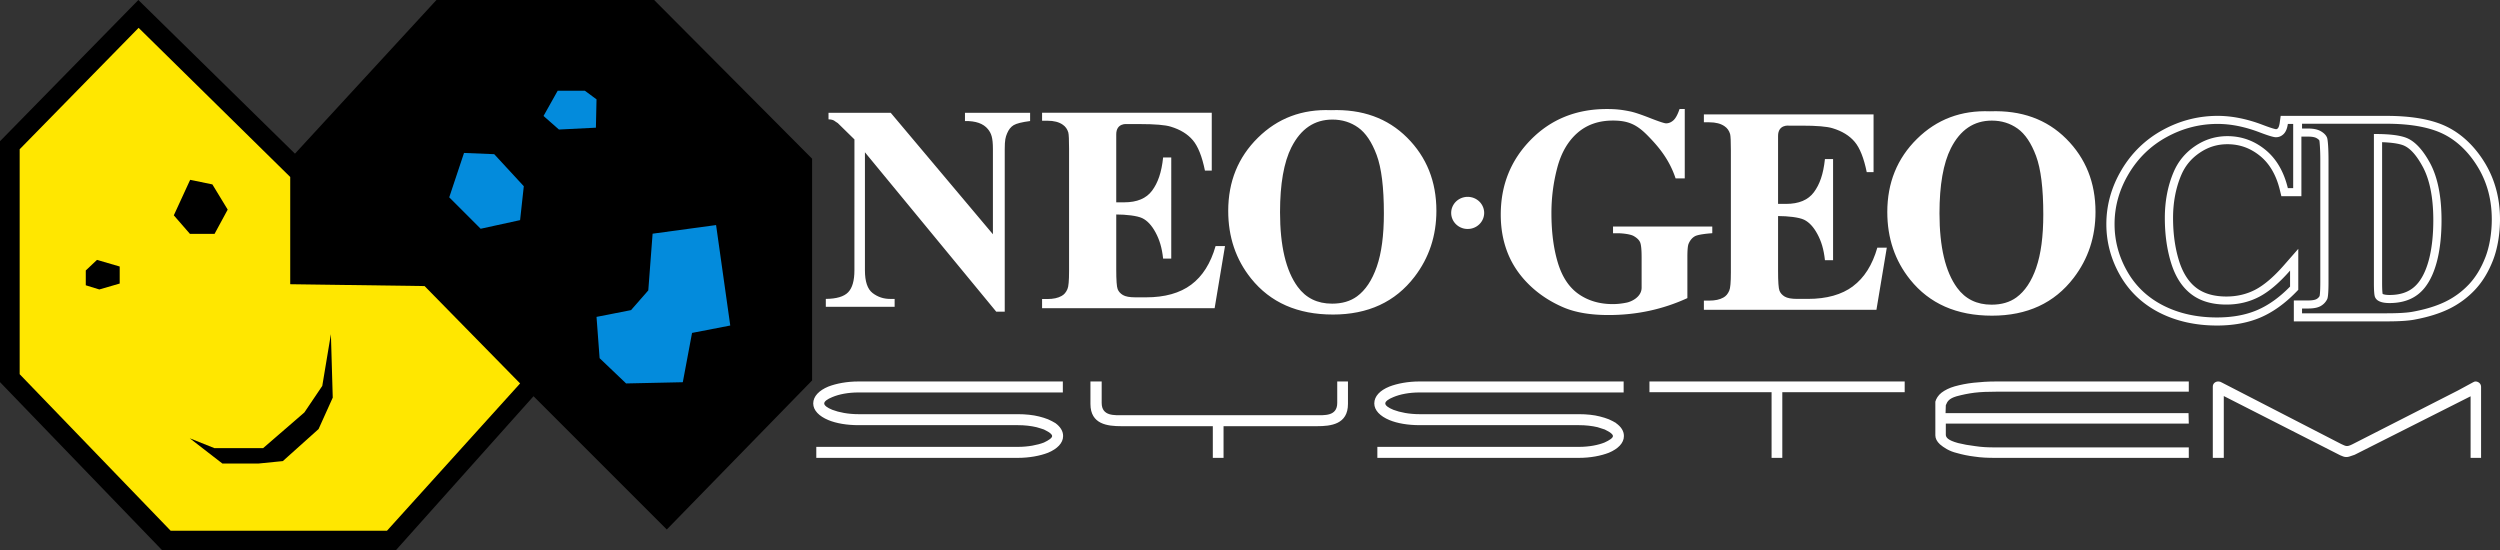
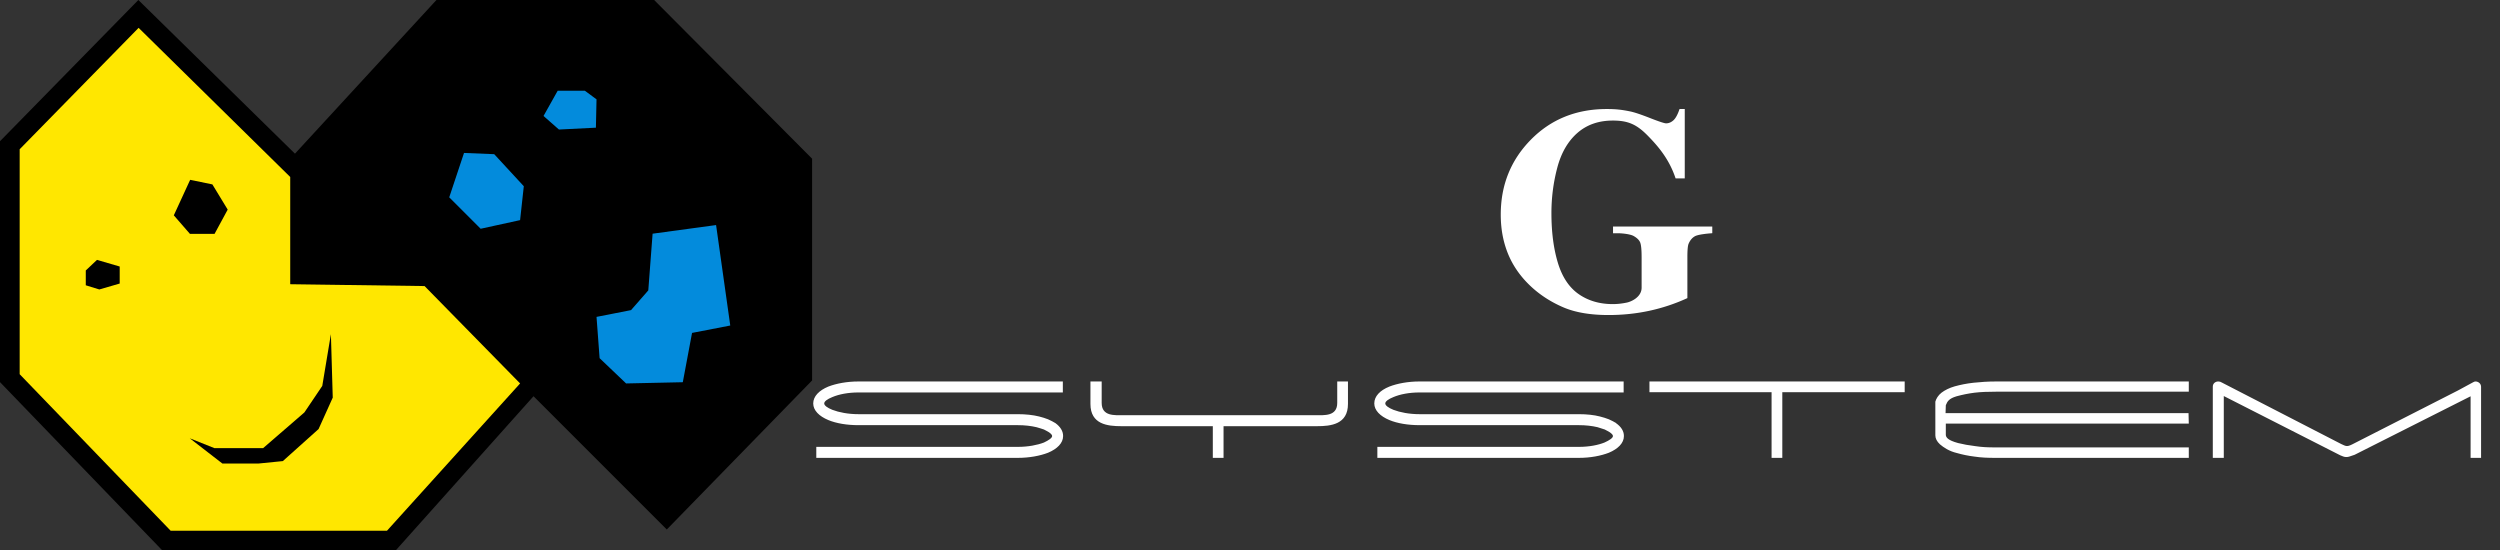
<svg xmlns="http://www.w3.org/2000/svg" xmlns:ns1="http://sodipodi.sourceforge.net/DTD/sodipodi-0.dtd" xmlns:ns2="http://www.inkscape.org/namespaces/inkscape" height="158.44" viewBox="0 0 3166.444 697.136" width="719.646" version="1.1" id="svg9" ns1:docname="neogeocd-w.svg" ns2:version="1.3.2 (091e20e, 2023-11-25, custom)">
  <rect x="0" y="0" width="3166.444" height="697.136" fill="#333333" stroke="none" />
  <defs id="defs9" />
  <ns1:namedview id="namedview9" pagecolor="#505050" bordercolor="#eeeeee" borderopacity="1" ns2:showpageshadow="0" ns2:pageopacity="0" ns2:pagecheckerboard="0" ns2:deskcolor="#505050" ns2:zoom="1.8384039" ns2:cx="359.823" ns2:cy="79.144741" ns2:window-width="2560" ns2:window-height="1351" ns2:window-x="-9" ns2:window-y="-9" ns2:window-maximized="1" ns2:current-layer="svg9" />
  <g fill="#231f20" id="g1" style="fill:#ffffff">
    <path d="M2772.275 579.921h-245.94c-8.732 0-17.147-.324-25.56-1.617-8.09-.972-15.533-2.59-22.328-4.53-9.708-2.266-16.828-7.12-21.358-10.999-3.883-3.564-5.825-7.448-5.825-11.33V508.73c.971-3.56 3.56-8.091 7.766-11.326 4.203-3.236 10.032-6.15 16.828-8.09 7.119-1.942 14.886-3.56 23.622-4.53 9.06-.972 18.447-1.618 28.8-1.618h243.995v12.943h-243.994c-10.354 0-19.417.324-27.505 1.295-7.772.97-15.534 2.587-22.653 4.525-9.708 2.916-11.65 6.477-13.59 11.33l-.325 10.028h307.743l.324 13.272h-307.743v13.914c0 3.56 2.59 7.12 15.529 10.68 6.476 1.622 13.595 2.912 21.684 3.887 8.086 1.29 16.182 1.614 24.27 1.614h246.26zM2412.435 496.757H2257.43v83.164h-13.596v-83.164h-154.68v-13.591h323.28zM1639.352 539.796h-89.637v40.126h-13.592v-40.126h-115.848c-17.475 0-39.15-2.27-39.15-28.157v-28.477h14.232v27.186c0 17.151 16.504 15.529 27.183 15.529H1666.21c11.003 0 27.506 1.622 27.506-15.529v-27.186h13.59v28.477c0 25.887-21.679 28.157-39.154 28.157zM1346.17 497.077h-258.88c-12.942 0-24.592 2.27-33.006 5.829-6.472 2.589-10.354 5.502-10.354 8.09 0 2.59 3.882 5.497 10.354 8.086 8.414 3.24 20.064 5.505 33.007 5.505H1289.218c9.708 0 19.092.967 26.859 2.908 4.206.972 7.765 2.265 11.325 3.565 3.56 1.613 6.796 3.235 9.385 4.853 6.147 4.527 9.708 10.032 9.708 16.176v.329c0 8.737-7.443 16.175-19.093 21.029-10.032 3.882-23.622 6.476-38.184 6.476h-255.32v-13.92h255.32c12.943 0 24.594-2.264 33.006-5.496 6.148-2.913 10.356-5.829 10.356-8.09v-.328c0-1.29-1.619-2.908-3.884-4.53-1.941-1.295-4.206-2.26-6.472-3.56-2.912-.967-5.825-1.937-9.384-2.908-6.795-1.618-14.886-2.59-23.622-2.59H1087.29c-14.562 0-28.152-2.264-38.184-6.476-11.65-4.849-19.093-12.292-19.093-21.028 0-9.066 7.443-16.504 19.093-21.358 10.032-3.887 23.622-6.476 38.185-6.476h258.88zM2056.47 497.077h-258.552c-12.944 0-24.594 2.27-33.007 5.829-6.471 2.589-10.355 5.502-10.355 8.09 0 2.59 3.884 5.497 10.355 8.086 8.413 3.24 20.063 5.505 33.007 5.505H1999.84c9.712 0 19.098.967 26.539 2.908 4.203.972 7.767 2.265 11.322 3.565 3.564 1.613 6.795 3.235 9.39 4.853h-.324c6.471 4.527 10.027 10.032 10.027 16.176v.329c0 8.737-7.443 16.175-19.093 21.029-10.027 3.882-23.295 6.476-37.86 6.476h-255.317v-13.92h255.316c12.948 0 24.274-2.264 32.364-5.496 6.467-2.913 10.678-5.829 10.678-8.09v-.328c0-1.29-1.617-2.908-3.882-4.53-1.942-1.295-4.207-2.26-6.472-3.56-2.913-.967-5.825-1.937-9.06-2.908-6.797-1.618-14.886-2.59-23.628-2.59h-201.922c-14.562 0-28.153-2.264-38.185-6.476-11.649-4.849-19.092-12.292-19.092-21.028 0-9.066 7.12-16.504 19.092-21.358 10.032-3.887 23.623-6.476 38.185-6.476h258.552zM3135.354 483.164c3.56 0 7.12 2.589 7.12 6.795v89.96h-13.267v-77.987l-146.915 74.105-1.942.652c-8.09 3.23-10.355 2.588-16.184 0l-1.938-.976-145.623-74.1v78.308h-13.915v-90.286c0-4.206 3.56-6.471 6.796-6.471 1.946 0 2.91.324 4.535 1.293l151.438 77.994c5.826 2.587 6.8 3.878 13.92.322l133.965-68.279 19.098-10.355c.971-.651 2.261-.975 2.912-.975" id="path1" style="fill:#ffffff" />
  </g>
  <g fill="#231f20" stroke-width=".079" id="g5" style="fill:#ffffff">
-     <path d="M2808.848 146.752c-24.453 0-47.852 6.015-69.561 17.884-21.8 11.92-39.344 28.899-52.142 50.46-12.798 21.53-19.293 44.678-19.293 68.761 0 22.884 5.868 44.744 17.438 64.984 11.687 20.465 28.542 36.381 50.06 47.294 21.174 10.74 45.608 16.178 72.615 16.178 20.697 0 39.172-3.391 54.916-10.101 15.686-6.685 30.894-17.515 45.188-32.187l2.882-2.972v-51.876l-18.284 20.883c-12.915 14.75-25.156 25.174-36.406 30.993-10.903 5.646-23.131 8.51-36.334 8.51-15.81 0-28.68-3.724-38.217-11.057-9.721-7.455-17.031-18.918-21.761-34.027-5.05-16.16-7.61-34.424-7.61-54.299 0-19.862 3.444-38.075 10.258-54.158 5.004-11.868 12.707-21.203 23.526-28.543 10.74-7.268 22.189-10.808 35.02-10.808 15.463 0 28.933 4.794 41.189 14.674 12.184 9.809 20.69 24.393 25.282 43.331l1.9 7.846h25.383V173.03h8.719c5.925 0 9.042 1.079 10.61 1.99 2.62 1.52 3.302 2.672 3.459 3.025.188.62 1.161 9.95 1.161 24.288v154.398c0 12.856-.612 16.994-.856 18.123-.74 1.482-1.988 2.818-3.81 3.883-1.152.681-4.045 1.814-10.565 1.814h-18.303v26.508h117.2c16.175 0 27.88-.75 35.784-2.264 16.986-3.156 31.717-7.736 43.712-13.613a113.179 113.179 0 0 0 32.614-23.979c9.433-9.976 17.193-22.674 23.04-37.75 5.834-14.993 8.782-33.91 8.782-51.584 0-25.565-5.985-48.861-17.816-69.256v-.009c-12.034-20.747-29.88-39.572-53.078-49.78-18.639-8.18-43.209-12.055-73.038-12.055l-107.616-.016h-26.237l-1.225 8.819c-.703 4.978-2.03 6.611-2.414 6.996-.871.847-1.52 1.04-2.324 1.061-.587-.065-4.209-.639-16.915-5.501-19.795-7.551-38.948-11.375-56.934-11.375zm106.868 9.968h106.797c28.502 0 51.434 3.81 68.786 11.419 21.232 9.34 37.327 26.614 48.295 45.534 10.97 18.918 16.447 40.31 16.447 64.187 0 16.494-2.686 34.038-8.088 47.94h-.01c-5.396 13.902-12.367 25.384-20.932 34.443-8.564 9.051-18.45 16.328-29.642 21.793-11.204 5.486-24.905 9.723-41.08 12.72-7.167 1.38-18.418 2.07-33.777 2.07h-106.796v-6.077h7.9c6.904 0 12.196-1.073 15.887-3.229 3.679-2.155 6.404-5.097 8.16-8.818 1.052-2.438 1.576-9.771 1.576-21.98V202.325c0-12.093-.646-25.144-1.927-28.172-1.287-3.028-3.89-5.671-7.81-7.943-3.92-2.27-9.218-3.405-15.888-3.405h-7.899zm-106.868.239c16.777 0 34.493 3.561 53.15 10.676 10.806 4.131 17.66 6.191 20.6 6.191 3.75 0 7.013-1.34 9.763-4.042 2.764-2.7 4.548-6.968 5.377-12.825h6.755v81.338h-6.755c-5.16-21.254-14.768-37.543-28.813-48.86-14.06-11.323-29.986-16.99-47.782-16.99-14.87 0-28.514 4.202-40.92 12.612-12.418 8.417-21.485 19.426-27.227 33.027-7.376 17.405-11.07 36.767-11.07 58.085 0 20.979 2.69 40.075 8.08 57.307 5.382 17.225 13.821 30.247 25.3 39.068 11.478 8.821 26.348 13.214 44.62 13.214 14.981 0 28.703-3.222 41.18-9.676 12.479-6.46 25.612-17.577 39.443-33.372v20.237c-13.38 13.735-27.315 23.688-41.811 29.879-14.484 6.165-31.409 9.26-50.773 9.26-25.465 0-48.08-5.015-67.85-15.036-19.768-10.027-35.021-24.435-45.755-43.226-10.74-18.784-16.105-38.768-16.105-59.977 0-22.358 5.945-43.568 17.861-63.622 11.91-20.049 27.985-35.609 48.224-46.675 20.245-11.06 41.735-16.593 64.508-16.593zm197.884 12.78v188.664c0 9.694.464 15.637 1.405 17.831.928 2.195 2.51 3.867 4.738 5.015 3.155 1.731 7.72 2.592 13.69 2.592 19.534 0 34.447-6.566 44.756-19.724 14.04-17.777 21.059-47.713 21.059-85.115 0-30.127-4.794-54.189-14.385-72.184-7.61-14.088-17.381-26.812-29.318-31.886-8.427-3.573-22.405-5.308-41.945-5.192zm10.394 10.367c15.444.54 23.394 2.495 27.417 4.201 9.794 4.17 17.732 15.21 24.265 27.296 8.728 16.398 13.16 39.094 13.16 67.399 0 34.906-6.34 63-18.87 78.852l-.01-.009c-8.322 10.63-20.258 15.78-36.532 15.78-5.808 0-8.082-1.003-8.638-1.31-.066-.032-.083-.049-.133-.065-.19-1.105-.656-4.574-.656-13.851z" id="path2" style="fill:#ffffff" />
    <g stroke-width=".01" id="g4" style="fill:#ffffff">
      <path d="M2043.071 295.432h6.231c5.812 0 15.767 1.165 19.864 3.508 4.102 2.322 6.8 4.927 8.104 7.81 1.309 2.887 1.97 9.246 1.97 19.067v38.56c0 11.637-12.627 17.565-18.715 18.851-6.102 1.286-12.038 1.93-17.828 1.93-16.672 0-31.059-4.223-43.196-12.675-12.12-8.458-20.9-21.677-26.35-39.707-5.438-18.002-8.146-38.935-8.146-62.842 0-19.722 2.485-38.956 7.46-57.695 4.976-18.746 13.448-33.349 25.407-43.833 11.96-10.47 26.95-15.71 44.951-15.71 18.845 0 29.86 4.644 43.731 18.68 14.179 14.342 27.784 30.64 35.725 54.568h11.595v-87.855h-6.595c-2.38 7.037-4.978 11.812-7.819 14.339-2.849 2.532-5.933 3.79-9.243 3.79-2.134 0-9.048-2.286-20.709-6.859-11.668-4.579-20.112-7.36-25.322-8.34-9.596-1.948-17.052-2.932-29.004-2.932-38.615 0-70.68 12.923-96.152 38.769-25.473 25.866-38.209 57.527-38.209 95.004 0 20.947 4.14 39.873 12.435 56.777 6.518 13.106 15.555 24.887 27.099 35.371 11.552 10.472 24.894 18.93 39.984 25.367 15.106 6.421 34.099 9.637 56.96 9.637 17.894 0 35.147-1.8 51.8-5.398a233.884 233.884 0 0 0 48.098-16.03v-51.817c0-9.084.524-14.795 1.59-17.12 1.89-4.424 4.579-7.577 8.072-9.487 3.487-1.91 13.001-3.155 21.876-3.779v-8.483h-125.713v8.483z" id="path3" style="fill:#ffffff" />
-       <path d="M2347.004 362.547c-14.328 10.687-33.392 16.023-57.173 16.023h-13.558c-7.262 0-12.509-.966-15.769-2.91-3.247-1.946-5.477-4.433-6.661-7.472-1.188-3.035-1.788-11.354-1.788-24.95v-69.596c12.214 0 26.521 1.547 32.943 4.659 6.408 3.095 12.045 9.152 16.88 18.156 4.859 9.005 8.036 18.945 9.545 33.058h10.308V201.433h-10.308c-2.014 19.244-6.668 32.16-13.976 42.02-7.295 9.86-19.07 14.79-35.297 14.79h-10.097v-85.916c-.083-14.932 13.586-13.202 13.586-13.202h15.973c19.318 0 32.471 1.098 39.492 3.291 12.034 3.643 21.343 9.363 27.934 17.135 6.588 7.787 11.69 20.606 15.33 38.477h8.641v-73.16h-214.907v10.021h6.779c8.253 0 14.77 1.7 19.515 5.095 3.382 2.309 5.702 5.6 6.948 9.848.627 2.54.944 9.409.944 20.585v154.782c0 12.39-.685 20.041-2.067 22.97-1.754 4.125-4.258 7.043-7.507 8.741-4.512 2.558-10.454 3.827-17.833 3.827h-6.779v11.643h218.547l13.132-78.704h-11.996c-6.258 21.906-16.556 38.206-30.887 48.878M2520.594 140.983c-36.624-1.472-67.49 10.153-92.556 34.892-25.108 24.72-37.63 55.63-37.63 92.69 0 33.016 9.639 61.55 28.94 85.603 24.402 30.432 58.95 45.668 103.644 45.668 44.544 0 79.049-15.957 103.472-47.877 18.43-24.032 27.656-51.9 27.656-83.582 0-37.06-12.368-67.928-37.074-92.607-24.723-24.678-56.852-36.267-96.409-34.787m58.415 198.095c-5.977 17.237-14.342 29.785-25.087 37.622-8.42 6.14-18.924 9.202-31.508 9.202-18.683 0-33.2-7.118-43.603-21.343-14.89-20.362-22.347-51.817-22.347-94.4 0-35.83 4.819-63.3 14.466-82.435 11.839-23.303 29.11-34.954 51.822-34.954 12.33 0 23.224 3.378 32.685 10.125 9.462 6.745 17.242 18.311 23.354 34.684 6.102 16.385 9.157 41.061 9.157 74.077 0 27.721-2.988 50.211-8.978 67.449M1688.176 398.398c44.544 0 79.049-15.96 103.472-47.877 18.43-24.053 27.656-51.9 27.656-83.582 0-37.06-12.368-67.928-37.074-92.607-24.723-24.678-56.852-36.267-96.409-34.787-36.624-1.471-67.49 10.152-92.556 34.891-25.108 24.72-37.63 55.631-37.63 92.69 0 33.017 9.639 61.551 28.94 85.604 24.402 30.431 58.95 45.668 103.644 45.668m-52.443-211.977c11.84-23.302 29.11-34.954 51.822-34.954 12.33 0 23.224 3.372 32.685 10.122 9.462 6.746 17.242 18.312 23.353 34.683 6.103 16.385 9.158 41.061 9.158 74.056 0 27.722-2.989 50.212-8.978 67.45-5.976 17.239-14.341 29.784-25.087 37.642-8.42 6.137-18.924 9.2-31.508 9.2-18.682 0-33.2-7.118-43.602-21.343-14.89-20.362-22.347-51.817-22.347-94.4 0-35.83 4.818-63.3 14.465-82.435M1551.62 311.69h-11.997c-6.256 21.906-16.559 38.205-30.887 48.877-14.329 10.685-33.392 16.023-57.152 16.023h-13.558c-7.26 0-12.505-.97-15.77-2.91-3.249-1.946-5.475-4.436-6.665-7.475-1.185-3.039-1.785-11.353-1.785-24.95V271.66c12.212 0 26.521 1.547 32.943 4.66 6.415 3.094 12.049 9.15 16.886 18.155 4.853 9.004 8.033 18.945 9.545 33.058h10.308V199.45h-10.308c-2.021 19.237-6.677 32.162-13.98 42.02-7.288 9.862-19.068 14.789-35.297 14.789H1413.8v-85.916c-.084-14.935 13.596-13.202 13.596-13.202h15.96c19.322 0 32.493 1.096 39.514 3.289 12.042 3.64 21.351 9.36 27.934 17.135 6.586 7.785 11.693 20.612 15.332 38.477h8.64v-73.223h-214.909v10.086h6.773c8.258 0 14.767 1.702 19.524 5.094 3.377 2.308 5.691 5.597 6.937 9.847.632 2.543.95 9.406.95 20.582v154.783c0 12.385-.687 20.04-2.069 22.949-1.748 4.124-4.261 7.049-7.5 8.743-4.512 2.558-10.454 3.827-17.843 3.827h-6.773v11.645h218.547l13.138-78.704zM1133.158 378.597h-5.8c-8.323 0-15.714-2.487-22.177-7.462-6.451-4.978-9.681-14.561-9.681-28.764V192.883l166.297 201.867 10.781.013v-205.89c0-11.706.999-15.104 2.982-19.92 1.984-4.817 4.758-8.294 8.301-10.428 3.545-2.133 10.501-3.869 20.844-5.213v-10.476h-82.495v10.476c13.6-.242 23.31 3.17 29.068 10.244 4.217 5.242 6.323 10.438 6.323 25.325v107.822l-129.458-153.865h-78.771v8.312c7.487.242 7.753 2.687 11.74 4.746l21.102 20.679-.03 165.788c0 13.108-2.659 22.385-7.97 27.846-5.314 5.463-14.737 8.252-28.254 8.375v10.022h87.162v-10.022z" id="path4" style="fill:#ffffff" />
    </g>
-     <path d="M90.11 173.975a1.252 1.252 0 1 1-2.505 0 1.252 1.252 0 0 1 2.505 0z" stroke="#000" stroke-width=".001" transform="matrix(16.688 0 0 16.25 376.071 -2557.426)" id="path5" style="fill:#ffffff" />
  </g>
  <path d="M0 178.865 175.237 0l198.355 194.644L552.778 0h275.75l200.064 200.993v280.85L844.524 670.664 675.73 501.871 501.204 697.136h-295.62L0 484z" id="path6" />
  <path d="M24.912 473.954V189.04L175.566 35.263l192.025 188.902v135.823l170.17 2.342 120.99 123.333-168.607 186.561H216.157z" fill="#ffe700" id="path7" />
  <path d="M108.65 361.337V342.57l14.19-13.409 28.772 8.4v21.568L125.8 366.63zM240.57 296.205h31.185l16.64-30.734-19.4-31.913-28.15-5.796-20.698 44.985zM240.355 555.136l41.372 32.004H327l31.223-3.122 45.275-40.591 17.953-39.81-2.342-80.401-10.928 65.57-22.637 33.565-52.3 45.274H271.58z" id="path8" />
  <g fill="#038bdc" id="g9">
    <path d="m755.545 401.36 3.903 52.299 33.565 32.004 71.815-1.56 11.708-62.448 48.397-9.367-17.954-127.237-80.4 10.929-5.465 71.814-21.856 24.979zM568.984 249.925l39.81 39.81 49.958-10.928 4.683-42.933-37.468-40.59-38.25-1.562zM755.545 125.811l-.78 35.907-46.836 2.342-19.515-17.173 17.954-32.004h34.346z" id="path9" />
  </g>
</svg>